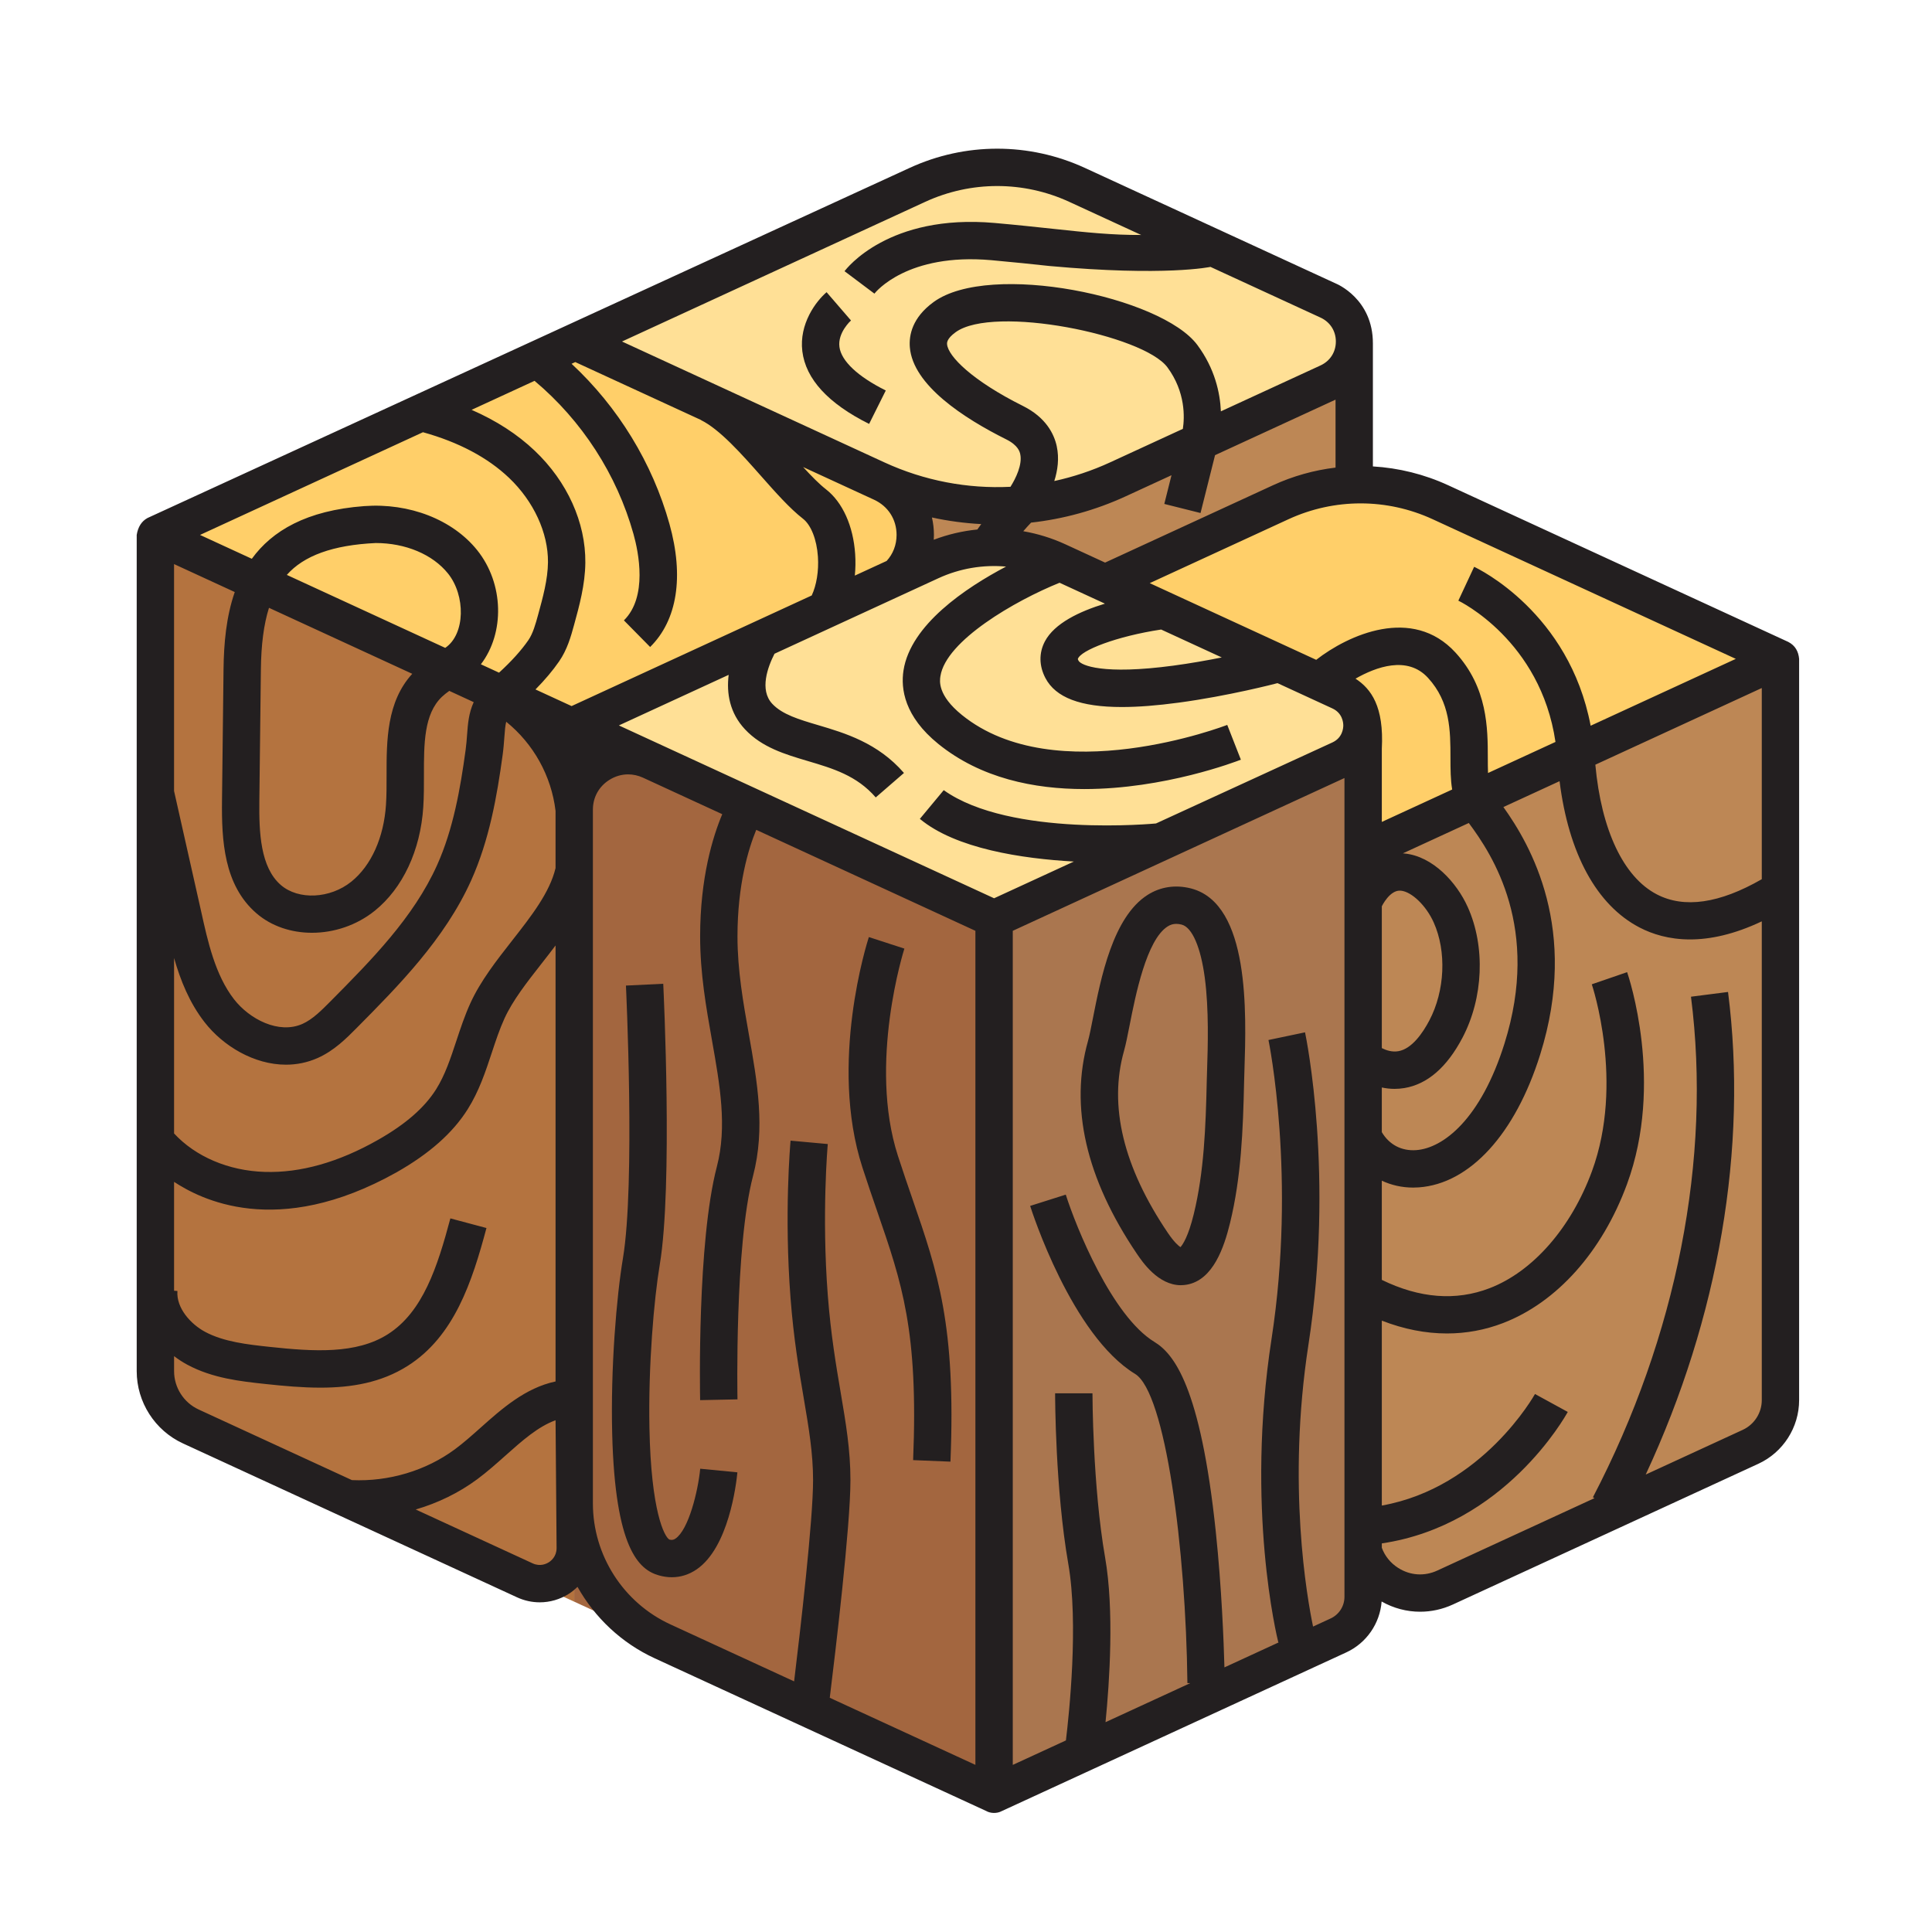
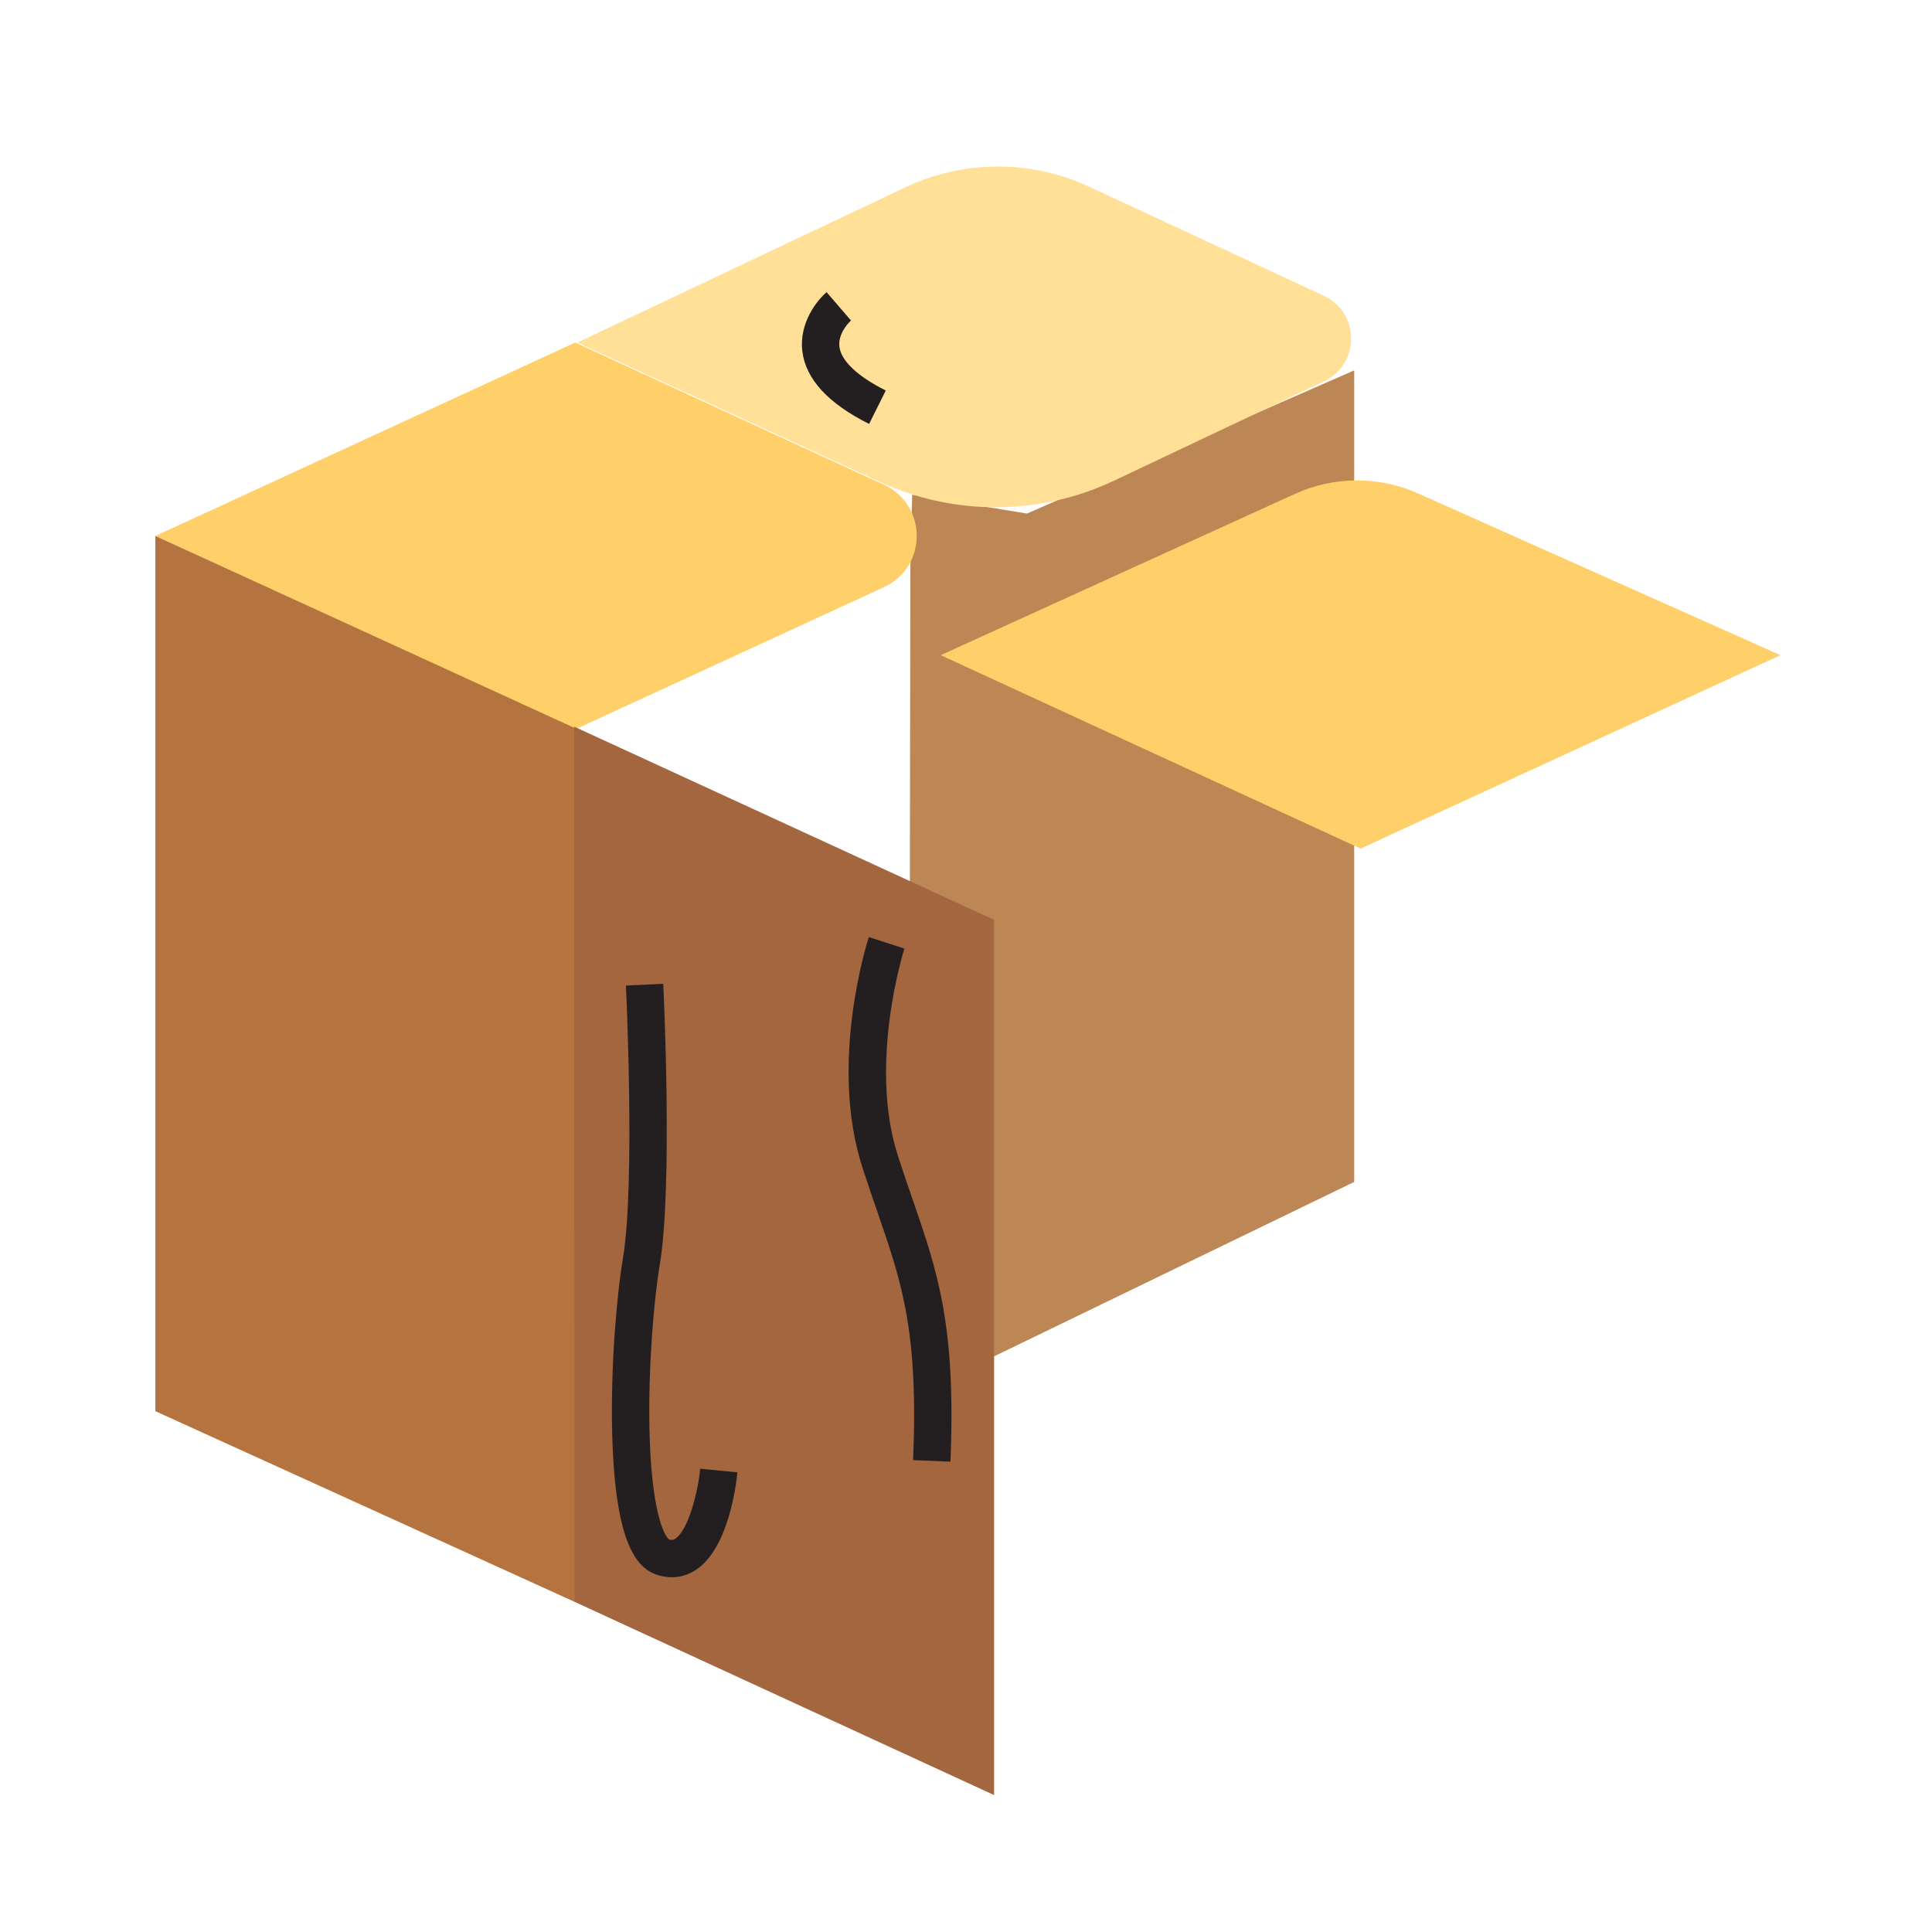
<svg xmlns="http://www.w3.org/2000/svg" id="color_line" enable-background="new 0 0 256 256" viewBox="0 0 256 256">
  <g>
    <g>
      <g>
        <g>
          <g>
            <g>
              <path d="m120.628 75.112-.175 110.069 58.988-28.569v-107.533l-43.356 18.969-15.215-2.501z" fill="#bd8755" />
            </g>
          </g>
        </g>
      </g>
      <g>
        <g>
          <g>
            <path d="m235.918 86.814-55.635 25.628-55.635-25.628 46.958-21.378c5.167-2.352 11.095-2.374 16.28-.06z" fill="#ffcf69" />
          </g>
        </g>
      </g>
      <g>
        <g>
          <g>
            <path d="m119.971 24.82-43.467 20.568 40.088 18.466c9.854 4.539 21.212 4.48 31.019-.161l27.836-13.173c4.793-2.268 4.769-9.095-.039-11.33l-31.092-14.453c-7.724-3.591-16.645-3.56-24.345.083z" fill="#ffe096" />
          </g>
        </g>
      </g>
      <g>
        <g>
          <g>
-             <path d="m180.283 99.624-48.562 22.262v115.971l48.562-22.207z" fill="#aa764f" />
-           </g>
+             </g>
        </g>
      </g>
      <g>
        <g>
          <g>
-             <path d="m191.593 210.44 40.835-18.811c2.127-.98 3.49-3.108 3.49-5.45v-98.741l-55.635 25.628v90.131c-0 5.816 6.027 9.676 11.31 7.242z" fill="#bd8755" />
-           </g>
+             </g>
        </g>
      </g>
      <g>
        <g>
          <g>
            <path d="m117.119 77.805-40.895 18.838-55.635-25.628 55.635-25.628 40.896 18.838c5.797 2.67 5.797 10.909-0 13.579z" fill="#ffcf69" />
          </g>
        </g>
      </g>
      <g>
        <g>
          <g>
            <g>
              <path d="m20.589 186.987 55.498 25.242.136-115.728-55.635-25.486z" fill="#b4733f" />
            </g>
          </g>
        </g>
      </g>
      <g>
        <g>
          <g>
-             <path d="m177.371 100.858-45.649 21.028-55.593-25.353 55.593-25.352 45.612 20.56c3.917 1.766 3.94 7.32.037 9.118z" fill="#ffe096" />
-           </g>
+             </g>
        </g>
      </g>
      <g>
        <g>
          <g>
            <g>
              <path d="m76.087 96.286v115.943l55.635 25.628v-115.971z" fill="#a3663f" />
            </g>
          </g>
        </g>
      </g>
    </g>
    <g fill="#231f20">
-       <path d="m236.953 85.055-45.053-20.753c-3.184-1.467-6.571-2.298-9.985-2.5 0 0 0-9.571 0-16.282.021-5.953-4.873-7.936-4.873-7.936l-33.286-15.333c-7.383-3.401-15.851-3.401-23.234 0 0 0-100.975 46.385-100.978 46.387-.792.431-1.261 1.187-1.43 2.243v110.804c0 4.102 2.407 7.861 6.133 9.577l44.266 20.391c.963.444 1.988.663 3.009.663 1.348 0 2.689-.383 3.868-1.138.415-.266.787-.579 1.132-.914 2.292 4.078 5.827 7.44 10.228 9.467 0 0 43.939 20.24 43.941 20.24.53.306 1.397.367 2.062 0 .002-.001.003-.001.005-.002l45.632-21.02c2.674-1.232 4.462-3.835 4.683-6.742 1.58.896 3.333 1.354 5.097 1.354 1.474 0 2.954-.317 4.344-.957l40.477-18.646c3.282-1.511 5.402-4.822 5.402-8.435v-98.221c-.091-.973-.503-1.762-1.44-2.248zm-114.36-58.309c6.066-2.794 13.025-2.795 19.092 0l9.527 4.388c-3.845.022-7.216-.337-11.645-.812-2.244-.241-4.787-.514-7.781-.779-14.046-1.241-19.649 6.08-19.88 6.392l3.958 2.972c.173-.222 4.372-5.415 15.485-4.433 2.948.262 5.467.532 7.689.77 15.386 1.405 21.355.12 21.355.12l14.577 6.715c1.276.588 2.038 1.774 2.038 3.173 0 1.399-.762 2.585-2.038 3.173l-13.196 6.079c-.109-2.475-.808-5.668-3.108-8.779-4.757-6.438-27.498-11.114-34.943-5.715-2.854 2.07-3.296 4.413-3.163 6.014.415 5.023 7.177 9.406 12.777 12.198 1.593.794 1.785 1.663 1.848 1.948.307 1.391-.593 3.227-1.292 4.333-5.681.28-11.412-.796-16.709-3.236l-34.765-16.015zm17.432 32.382c-.344-1.588-1.401-3.803-4.479-5.337-6.72-3.35-9.921-6.587-10.053-8.175-.015-.181-.06-.732 1.136-1.6 5.047-3.659 24.887.362 28.056 4.65 2.44 3.302 2.275 6.698 2.05 8.159l-9.643 4.442c-2.39 1.101-4.87 1.924-7.392 2.471.446-1.404.673-2.999.324-4.61zm-3.4 10.121c4.291-.477 8.525-1.637 12.54-3.486l6.065-2.794-.954 3.805 4.801 1.204 1.923-7.667 15.966-7.355v9.002c-2.839.343-5.64 1.119-8.299 2.345l-22.236 10.243-5.259-2.422c-1.798-.828-3.675-1.403-5.583-1.735.335-.389.683-.766 1.036-1.139zm-13.138-.681c2.156.47 4.341.761 6.532.876-.174.237-.347.476-.516.718-1.961.194-3.902.648-5.775 1.357.013-.212.023-.425.023-.64 0-.793-.093-1.567-.265-2.312zm-10.173 4.852c-.252-3.734-1.661-6.863-3.868-8.584-.911-.711-1.937-1.757-3.028-2.95l9.385 4.323c1.878.865 2.998 2.611 2.998 4.671 0 1.334-.476 2.532-1.318 3.449l-4.214 1.941c.091-.927.11-1.883.045-2.85zm-57.269-16.148c4.716 1.311 8.557 3.339 11.403 6.044 3.269 3.107 5.198 7.29 5.161 11.191-.022 2.28-.678 4.665-1.312 6.972-.334 1.213-.678 2.467-1.291 3.353-.943 1.363-2.248 2.806-3.881 4.299l-2.406-1.109c3.169-4.141 3.067-10.69-.493-15.125-3.247-4.045-8.989-6.284-14.967-5.836-7.656.568-12.207 3.284-14.892 6.98l-6.862-3.161zm-18.039 18.906c2.238-2.54 6.096-3.958 11.782-4.224 3.938 0 7.536 1.498 9.577 4.041 2.33 2.903 2.313 8.036-.37 9.851zm16.62 13.105c-3.405 3.72-3.407 8.874-3.403 13.45.002 1.364.003 2.652-.077 3.882-.282 4.364-1.956 8.085-4.59 10.207-2.815 2.268-7.006 2.469-9.343.448-2.721-2.353-2.897-6.989-2.848-11.149l.203-17.416c.038-3.26.377-5.957 1.074-8.166zm-31.561-14.538 8.042 3.704c-1.133 3.252-1.448 6.823-1.487 10.198l-.203 17.416c-.061 5.273.235 11.21 4.559 14.951 1.996 1.727 4.638 2.584 7.362 2.584 2.91 0 5.914-.979 8.325-2.921 3.71-2.99 6.052-7.999 6.424-13.741.09-1.393.089-2.824.087-4.208-.005-4.176-.009-8.121 2.39-10.405.282-.268.614-.523.97-.778l3.236 1.491c-.664 1.451-.775 2.893-.878 4.307-.048.644-.096 1.312-.196 2.04-.697 5.104-1.637 10.484-3.778 15.246-3.125 6.952-8.716 12.592-14.123 18.048-1.167 1.177-2.374 2.396-3.716 2.993-3.149 1.402-7.02-.631-9.062-3.254-2.502-3.215-3.489-7.688-4.359-11.633l-3.594-15.974v-30.062zm0 52.2c.849 2.957 2.034 5.923 4.047 8.51 2.458 3.157 6.559 5.621 10.781 5.621 1.405 0 2.825-.273 4.2-.885 2.191-.975 3.8-2.599 5.219-4.031 5.45-5.5 11.628-11.733 15.121-19.503 2.398-5.335 3.42-11.134 4.167-16.606.12-.881.177-1.66.228-2.347.066-.897.114-1.539.248-2.068 3.607 2.92 5.98 7.157 6.536 11.805v7.59c-.773 3.239-3.207 6.352-5.771 9.625-2.05 2.617-4.17 5.323-5.509 8.261-.758 1.663-1.322 3.37-1.868 5.02-.77 2.328-1.497 4.528-2.684 6.411-1.538 2.439-4.054 4.628-7.689 6.692-5.217 2.962-10.262 4.394-15.014 4.245-4.799-.146-9.175-2.027-12.012-5.095v-23.244zm23.566 69.177-20.312-9.357c-1.976-.91-3.253-2.905-3.253-5.081v-1.987c.547.415 1.131.799 1.759 1.136 3.353 1.802 7.067 2.202 10.344 2.554 2.474.267 4.915.485 7.287.485 4.125 0 8.041-.66 11.545-2.873 6.19-3.908 8.56-11.173 10.457-18.279l-4.782-1.276c-1.712 6.414-3.636 12.415-8.317 15.37-4.173 2.634-9.789 2.284-15.661 1.651-2.826-.304-6.029-.649-8.531-1.993-1.881-1.011-3.829-3.135-3.659-5.41l-.443-.033v-14.426c3.364 2.199 13.534 7.668 29.47-1.26 4.363-2.477 7.449-5.21 9.433-8.356 1.51-2.395 2.368-4.989 3.197-7.497.528-1.596 1.026-3.103 1.673-4.522 1.095-2.402 2.944-4.762 4.901-7.261.628-.802 1.26-1.61 1.875-2.428v57.771c-4.006.848-7.13 3.628-9.925 6.119-1.168 1.041-2.271 2.023-3.41 2.866-3.835 2.838-8.777 4.307-13.647 4.086zm26.091 10.886c-.309.198-1.137.608-2.137.148l-15.501-7.14c2.937-.858 5.716-2.207 8.139-4 1.32-.977 2.559-2.081 3.758-3.15 2.208-1.967 4.321-3.844 6.633-4.675l.136 16.939c0 1.102-.719 1.681-1.028 1.879zm3.017-113.449-4.785-2.204c1.24-1.257 2.288-2.497 3.124-3.707 1.091-1.577 1.571-3.319 1.993-4.856.685-2.491 1.461-5.314 1.489-8.237.051-5.327-2.391-10.731-6.7-14.826-2.308-2.194-5.117-4.003-8.372-5.423l8.342-3.843c6.279 5.268 10.907 12.414 13.111 20.303.671 2.401 1.89 8.325-1.27 11.438l3.475 3.526c3.597-3.546 4.507-9.332 2.562-16.296-2.264-8.104-6.813-15.505-12.972-21.231l.49-.226 16.664 7.676-.006.012c2.503 1.241 5.4 4.517 7.956 7.407 1.947 2.201 3.786 4.28 5.563 5.667 1.065.831 1.821 2.752 1.974 5.014.129 1.913-.189 3.794-.82 5.149zm53.509 140.297-19.3-8.89c.745-6.033 2.74-22.75 2.74-28.832 0-3.997-.602-7.54-1.298-11.642-.61-3.595-1.302-7.67-1.702-12.85-.828-10.73-.011-19.959-.003-20.051l-4.93-.449c-.036.391-.864 9.715-.003 20.88.417 5.405 1.129 9.598 1.757 13.298.659 3.882 1.228 7.234 1.228 10.814 0 5.291-1.677 19.775-2.512 26.657l-16.403-7.556c-6.232-2.871-10.259-9.159-10.259-16.021v-91.935c0-1.616.783-3.045 2.148-3.919.78-.499 1.646-.752 2.52-.752.666 0 1.337.147 1.978.442l10.495 4.834c-1.248 2.966-2.932 8.41-2.932 16.197 0 4.912.799 9.42 1.573 13.781 1.043 5.88 2.028 11.434.646 16.716-2.622 10.024-2.236 30.099-2.218 30.949l4.949-.103c-.004-.201-.39-20.235 2.058-29.593 1.656-6.331.58-12.404-.561-18.833-.736-4.149-1.497-8.44-1.497-12.916 0-6.871 1.461-11.631 2.485-14.123l29.041 13.378v110.521zm2.475-114.831-18.707-8.617-31.012-14.285 14.548-6.702c-.308 2.473.153 5.069 2.163 7.217 2.251 2.404 5.324 3.314 8.296 4.195 3.352.993 6.517 1.93 9.029 4.83l3.741-3.241c-3.459-3.994-7.843-5.292-11.365-6.335-2.552-.756-4.756-1.408-6.088-2.831-1.725-1.843-.592-4.889.298-6.632l21.719-10.005c2.837-1.306 5.925-1.817 8.961-1.543-5.369 2.829-12.647 7.712-13.587 13.759-.378 2.432.116 6.095 4.615 9.74 5.626 4.558 12.699 5.98 19.333 5.98 10.622 0 20.12-3.644 20.755-3.892l-1.805-4.609c-.226.089-22.747 8.738-35.167-1.323-3.229-2.617-2.936-4.51-2.84-5.132.73-4.711 9.916-10.013 15.789-12.381l6.011 2.769c-3.393 1.033-6.69 2.613-7.951 4.991-.808 1.523-.784 3.252.065 4.869 1.354 2.578 4.626 3.838 10.125 3.838 2.163 0 4.671-.195 7.54-.582 6.65-.896 12.799-2.505 13.089-2.582l7.266 3.347c1.345.62 1.45 1.884 1.45 2.257 0 .372-.105 1.637-1.45 2.256l-23.367 10.732s-19.314 1.876-28.126-4.414l-3.164 3.807c4.77 3.963 13.568 5.271 20.405 5.654zm22.134-35.61 8.034 3.701c-1.931.386-4.15.781-6.403 1.083-9.379 1.259-12.262-.047-12.582-.657-.068-.13-.087-.209-.091-.209 0 0 0 0-0 0 .326-1.154 5.165-3.032 11.043-3.917zm24.29 128.183c0 1.223-.718 2.344-1.829 2.856l-2.331 1.074c-.782-3.734-3.476-18.782-.612-37.349 3.45-22.358-.29-40.623-.451-41.39l-4.844 1.017c.037.179 3.717 18.141.404 39.617-3.457 22.407.721 39.487.901 40.204l.101-.025-7.242 3.336c-.092-3.387-.367-10.56-1.145-17.974-2.031-19.34-5.608-23.612-8.122-25.144-5.652-3.444-10.403-15.262-11.757-19.526l-4.719 1.495c.221.698 5.508 17.144 13.9 22.258 4.027 2.454 6.737 23.18 6.937 40.975l.391-.004-11.241 5.178c.53-5.347 1.164-14.826-.057-21.828-1.653-9.474-1.674-21.623-1.674-21.745h-4.95c0 .513.02 12.692 1.747 22.596 1.381 7.915.108 19.9-.315 23.395l-7.042 3.244v-110.521l43.95-20.245v108.508zm-3.744-124.168-22.057-10.161 18.392-8.472c3.033-1.397 6.29-2.096 9.546-2.096 3.256 0 6.513.699 9.546 2.096l40.173 18.506-19.234 8.86c-2.85-15.002-14.883-20.799-15.437-21.058l-2.094 4.486c.115.054 10.895 5.247 12.87 18.719l-5.011 2.308-3.926 1.809c-.027-.63-.028-1.314-.029-1.991-.005-3.927-.013-9.305-4.279-13.964-5.709-6.235-14.215-2.343-18.461.959zm10.389 56.851c.419 0 .853-.034 1.299-.108 3.043-.509 5.629-2.747 7.685-6.652 2.784-5.289 3.063-12.09.711-17.326-1.469-3.271-4.629-6.735-8.378-7.103-.071-.007-.147-.012-.224-.016l8.738-4.025c3.163 4.241 9.518 13.943 4.732 29.211-3.142 10.024-8.107 13.875-11.706 14.136-1.949.136-3.575-.73-4.552-2.384v-5.917c.531.114 1.096.184 1.694.184zm-1.694-5.403v-18.791s1.063-2.223 2.527-2.068c1.442.142 3.351 1.989 4.346 4.205 1.725 3.84 1.493 9.061-.576 12.992-.885 1.682-2.314 3.754-4.092 4.07-.83.149-1.62-.109-2.206-.407zm-3.484-48.953c2.7-1.544 6.87-3.093 9.6-.111 2.97 3.243 2.975 6.997 2.98 10.628.002 1.456.006 2.868.226 4.173l-9.322 4.294v-9.685c.299-5.607-1.407-7.936-3.484-9.299zm53.831 95.598c0 1.688-.99 3.233-2.523 3.94l-12.855 5.922c9.682-20.794 13.551-43.288 10.906-63.945l-4.91.628c2.744 21.433-1.871 44.99-12.995 66.331l.213.111-20.837 9.598c-1.711.787-3.602.657-5.188-.358-1.024-.655-1.761-1.583-2.158-2.663v-.58c16.246-2.405 24.302-16.803 24.639-17.419l-4.343-2.375c-.07.126-6.934 12.401-20.296 14.779v-24.502c2.901 1.129 5.8 1.701 8.632 1.7 2.543 0 5.035-.458 7.427-1.377 7.15-2.748 13.137-9.456 16.428-18.404 4.951-13.463.221-27.503.017-28.095l-4.681 1.61c.044.129 4.348 13.002.018 24.776-2.757 7.497-7.825 13.288-13.558 15.491-4.465 1.718-9.268 1.343-14.284-1.102v-13.142c1.269.593 2.675.913 4.152.913.251 0 .504-.009.759-.027 6.764-.491 12.772-7.068 16.071-17.593 5.195-16.575-1.263-27.753-4.871-32.803l7.442-3.428c1.2 9.585 4.901 16.418 10.588 19.382 1.681.877 3.906 1.589 6.701 1.589 2.65 0 5.814-.646 9.506-2.396v63.437zm0-69.025c-5.601 3.22-10.283 3.9-13.918 2.005-4.414-2.301-7.348-8.534-8.136-17.177l22.054-10.159z" />
      <path d="m111.23 45.97c-.252-1.9 1.512-3.49 1.53-3.506l-3.233-3.748c-1.404 1.2-3.661 4.2-3.214 7.832.453 3.685 3.43 6.922 8.849 9.624l2.209-4.43c-3.712-1.851-5.893-3.9-6.141-5.771z" />
-       <path d="m156.476 170.294c.259-.001.525-.023.797-.072 3.484-.625 4.931-4.968 5.716-8.181 1.474-6.031 1.722-12.296 1.862-18.719.009-.416.025-.909.043-1.466.25-7.697.715-22.024-7.004-24.113l-.132-.034c-2.035-.505-4.006-.203-5.7.874-4.598 2.925-6.189 10.999-7.242 16.342-.245 1.246-.457 2.322-.643 2.983-2.463 8.736-.288 18.23 6.465 28.217.727 1.074 2.82 4.171 5.837 4.171zm-7.538-31.045c.24-.852.47-2.018.736-3.368.78-3.962 2.233-11.336 5.041-13.122.362-.23.732-.342 1.145-.342.217 0 .446.031.691.092l.032.009c.002.001.012.003.015.004 1.369.37 2.506 2.997 3.042 7.027.564 4.237.403 9.188.307 12.147-.018.577-.035 1.088-.045 1.519-.134 6.138-.366 12.106-1.721 17.652-.728 2.979-1.456 4.045-1.764 4.386-.272-.18-.84-.662-1.678-1.901-5.899-8.724-7.85-16.833-5.802-24.102z" />
      <path d="m116.231 160.501c3.29 9.54 5.464 15.842 4.763 32.973l4.946.202c.739-18.064-1.68-25.079-5.029-34.789-.621-1.801-1.264-3.663-1.93-5.724-3.97-12.272.806-27.316.854-27.467l-4.708-1.529c-.22.675-5.328 16.697-.856 30.519.682 2.107 1.332 3.992 1.961 5.815z" />
      <path d="m89.507 203.87c-.234.16-.449.228-.813.129-.663-.369-2.429-3.747-2.641-14.799-.159-8.287.6-17.032 1.372-21.651 1.734-10.376.511-36.104.458-37.194l-4.944.239c.013.262 1.251 26.282-.397 36.138-.844 5.048-1.649 14.486-1.423 23.282.39 15.153 3.507 17.97 6.179 18.731.581.165 1.157.248 1.721.248 1.159 0 2.27-.347 3.276-1.032 4.245-2.893 5.255-11.227 5.414-12.868l-4.927-.48c-.3 3.039-1.549 8.084-3.276 9.258z" />
    </g>
  </g>
</svg>